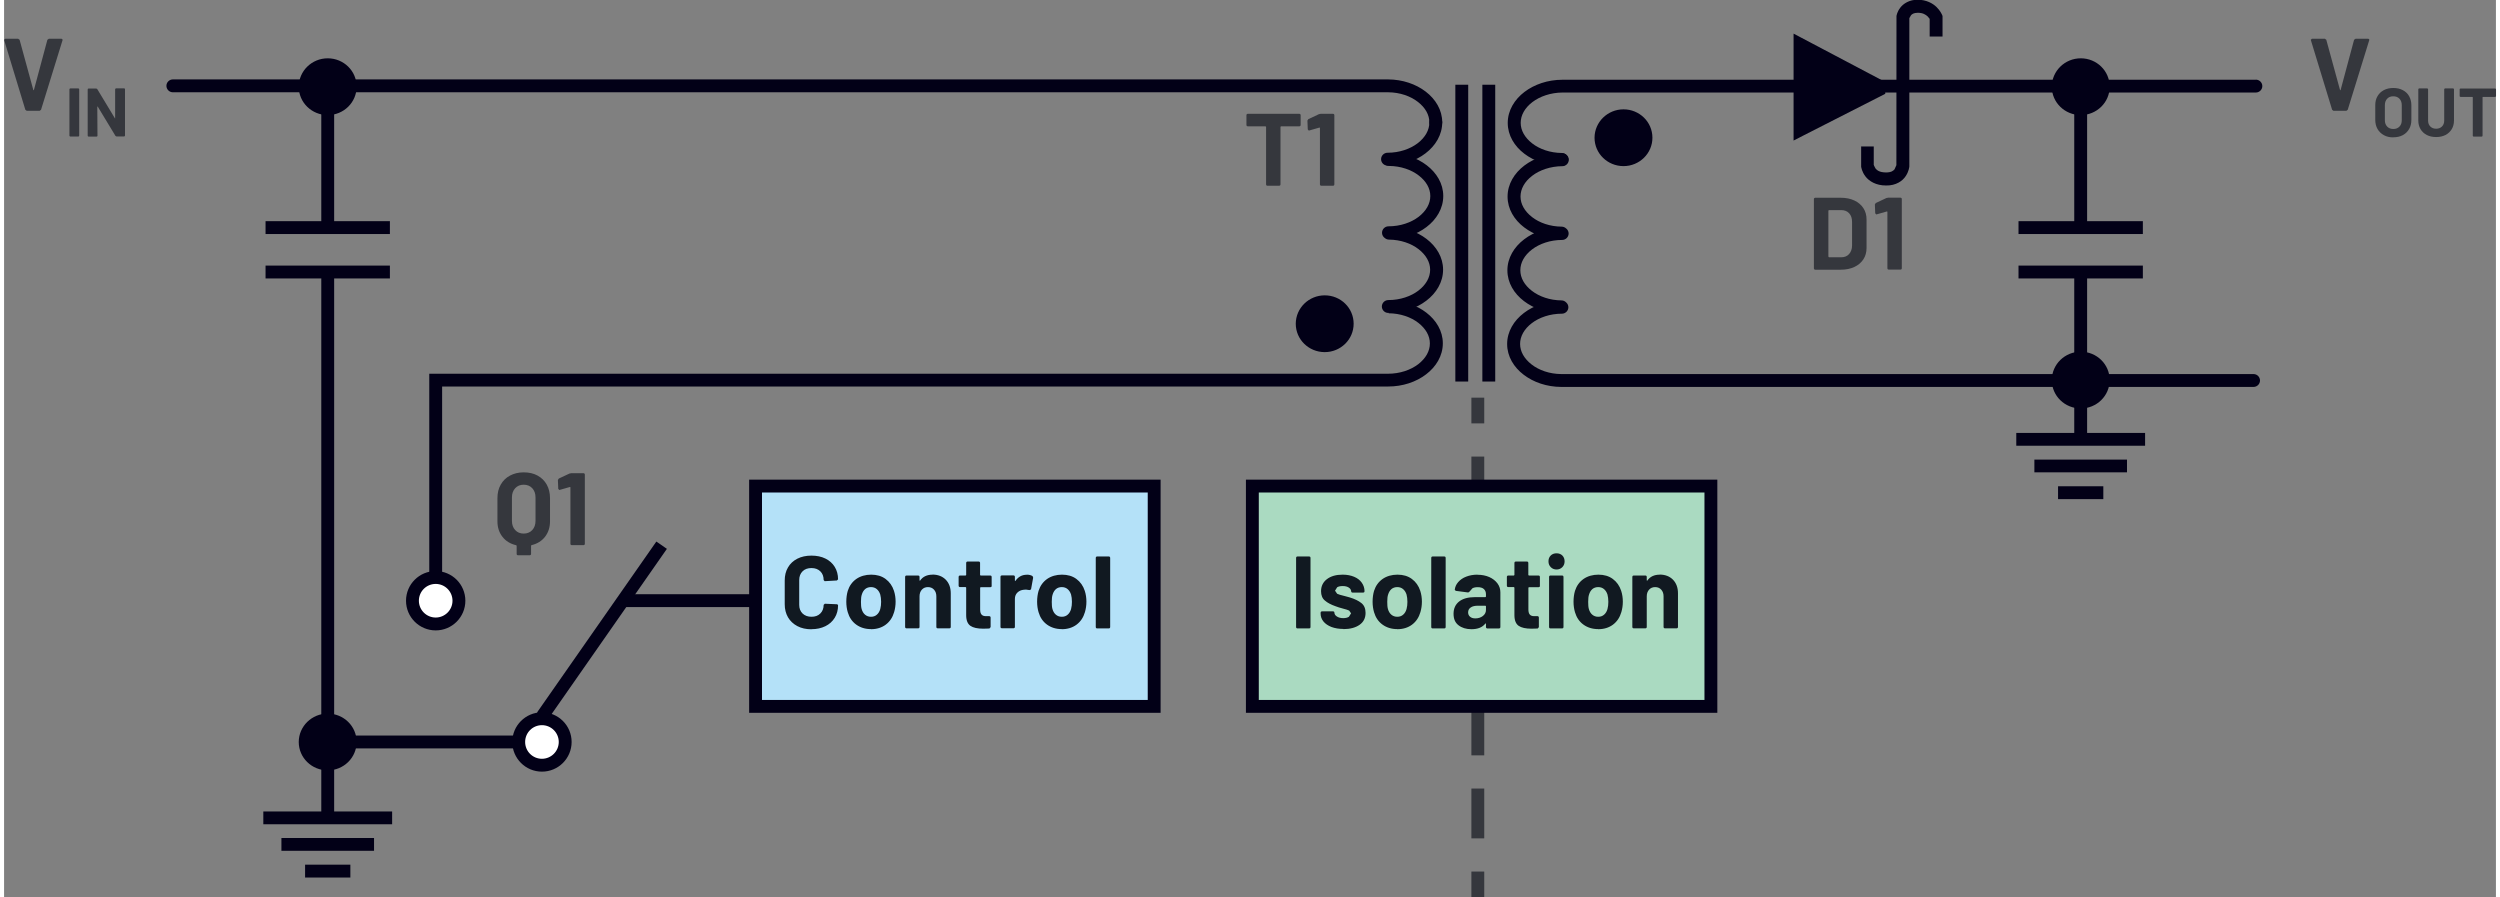
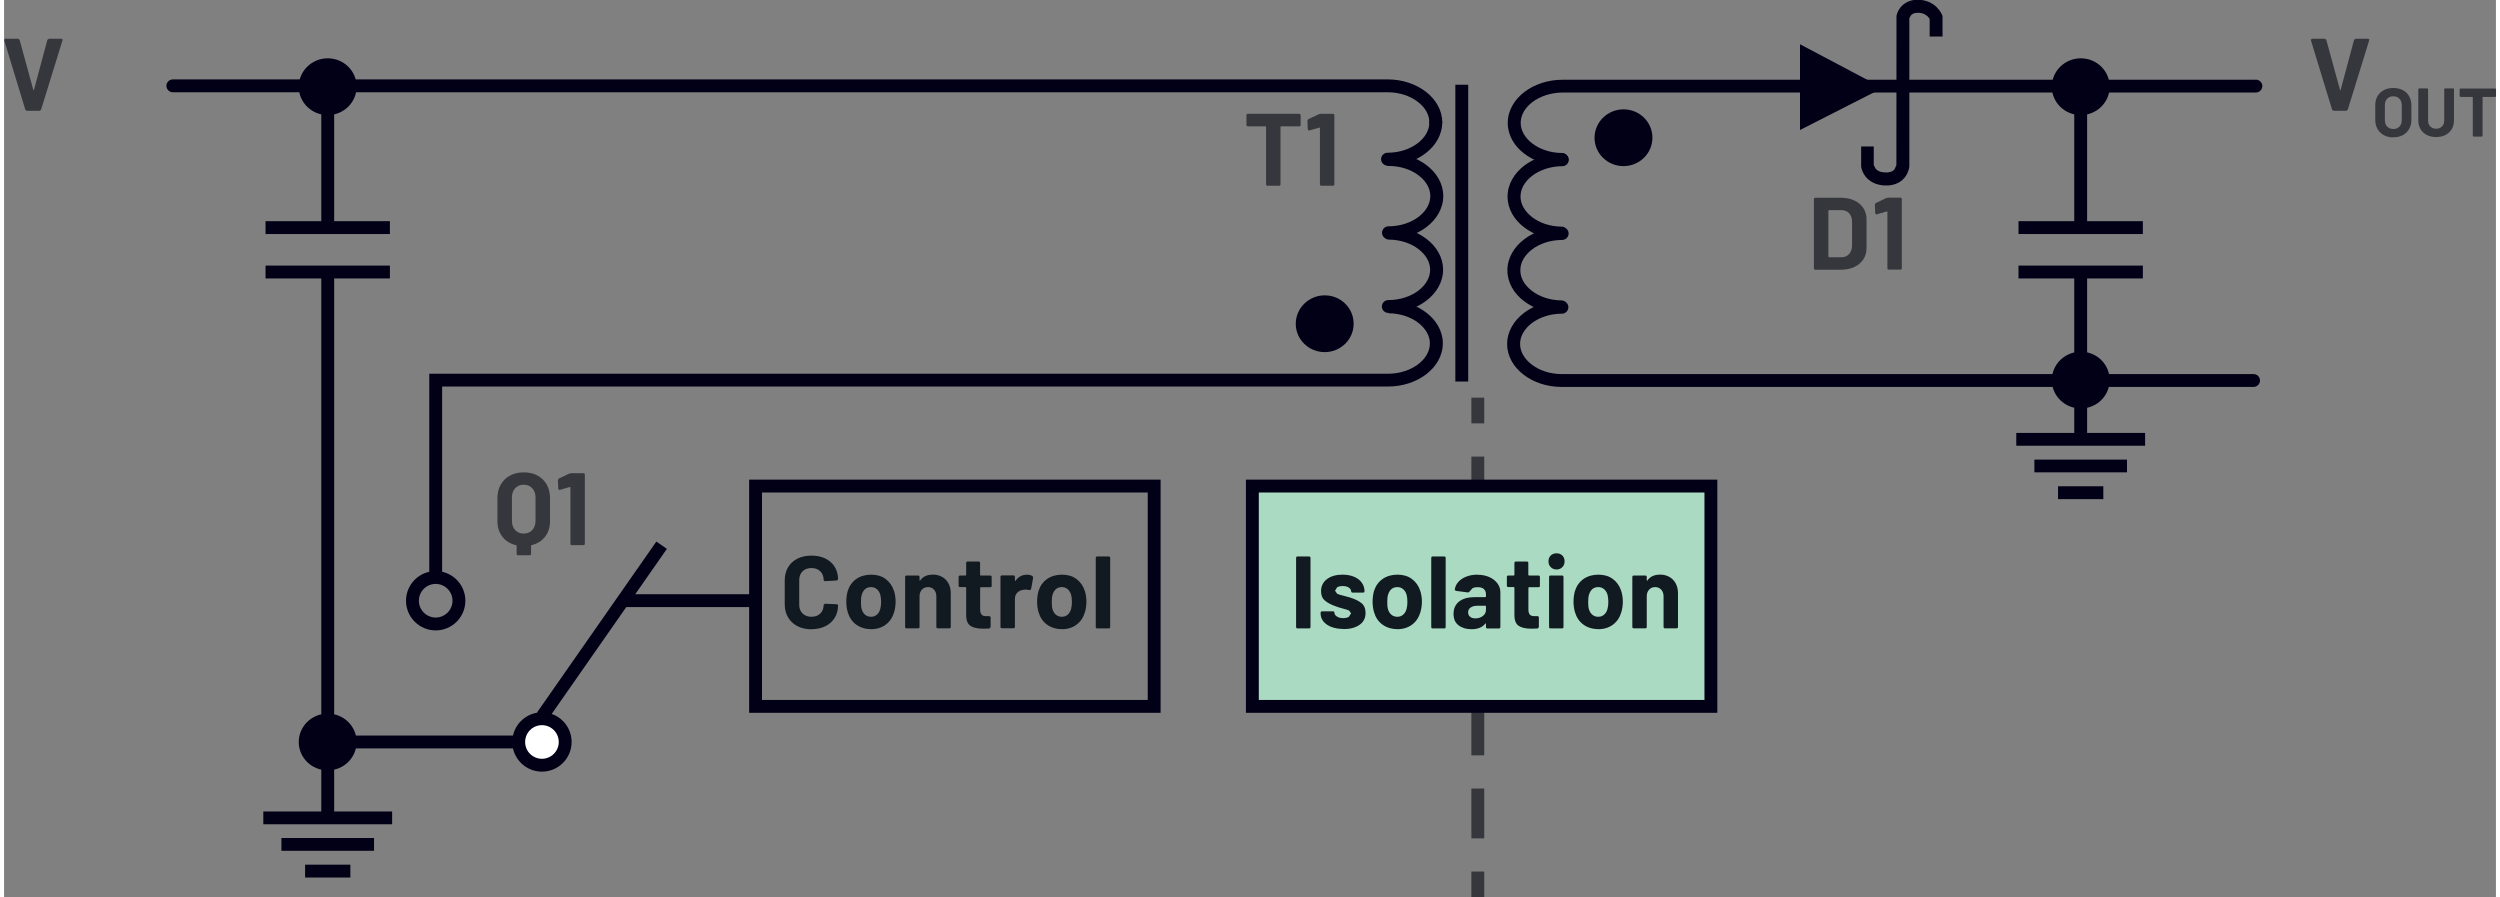
<svg xmlns="http://www.w3.org/2000/svg" id="uuid-caa352eb-2950-4f39-a76c-2847a193485b" width="4.04in" height="1.45in" viewBox="0 0 290.57 104.63">
  <rect x="0" y="0" width="290.57" height="104.63" fill="#808080" stroke="none" />
  <polyline points="172.6 104.63 172.6 101.63 171.1 101.63 171.1 104.63" fill="#35373d" stroke-width="0" />
  <path d="M172.6,59.05v-5.81h-1.5v5.81h1.5ZM172.6,68.72v-5.81h-1.5v5.81h1.5ZM172.6,78.4v-5.81h-1.5v5.81h1.5ZM172.6,88.08v-5.81h-1.5v5.81h1.5ZM172.6,97.76v-5.81h-1.5v5.81h1.5Z" fill="#35373d" stroke-width="0" />
  <polyline points="172.6 49.37 172.6 46.37 171.1 46.37 171.1 49.37" fill="#35373d" stroke-width="0" />
  <path d="M161.43,36.48c1.7,0,3.26-.53,4.42-1.42,1.16-.88,1.95-2.16,1.95-3.61h0s-.6,0-.6,0l.6.02v-.02s-.6,0-.6,0l.6.02v-.03c0-1.44-.78-2.7-1.93-3.58-1.15-.88-2.69-1.41-4.37-1.42-.41,0-.75.33-.76.74,0,.41.33.75.74.76,1.38.01,2.61.45,3.47,1.12.86.67,1.34,1.51,1.34,2.39h.75s-.75-.03-.75-.03v.04c0,.89-.48,1.74-1.36,2.42-.87.67-2.13,1.11-3.52,1.11-.41,0-.75.34-.75.75,0,.41.34.75.75.75h0ZM161.45,27.89c1.7,0,3.26-.53,4.42-1.42,1.16-.88,1.95-2.16,1.95-3.61h0s-.67,0-.67,0l.67.03v-.03s-.67,0-.67,0l.67.03v-.04c0-1.44-.78-2.7-1.93-3.58-1.15-.88-2.69-1.41-4.37-1.42-.41,0-.75.33-.76.74,0,.41.33.75.74.76,1.37.01,2.61.45,3.47,1.12.87.67,1.34,1.51,1.34,2.39h.75s-.75-.04-.75-.04v.04c0,.89-.48,1.74-1.36,2.42-.88.67-2.13,1.11-3.52,1.11-.41,0-.75.34-.75.75,0,.41.34.75.75.75h0Z" fill="#020017" stroke-width="0" />
  <path d="M181.69,17.89c-1.7,0-3.26.54-4.42,1.42-1.16.88-1.95,2.16-1.95,3.61v.05s.75-.04.75-.04h-.75c0,1.44.78,2.71,1.93,3.58,1.15.88,2.69,1.41,4.37,1.42.41,0,.75-.33.76-.74,0-.41-.33-.75-.74-.76-1.38-.01-2.61-.45-3.47-1.12-.86-.67-1.34-1.51-1.34-2.39v-.03s-.63.03-.63.03h.63s0-.03,0-.03l-.63.03h.63c0-.89.48-1.75,1.36-2.42.87-.67,2.13-1.11,3.52-1.12.41,0,.75-.34.75-.75,0-.41-.34-.75-.75-.75h0ZM181.67,26.49c-1.7,0-3.26.53-4.42,1.42-1.16.88-1.95,2.16-1.95,3.61v.06s.75-.05.75-.05h-.75c0,1.44.78,2.71,1.93,3.58,1.15.88,2.69,1.41,4.37,1.42.41,0,.75-.33.76-.74,0-.41-.33-.75-.74-.76-1.37-.01-2.61-.45-3.47-1.12-.87-.67-1.34-1.51-1.34-2.39v-.05s-.68.04-.68.04h.68s0-.04,0-.04l-.68.04h.68c0-.89.48-1.75,1.36-2.42.88-.67,2.13-1.11,3.52-1.11.41,0,.75-.34.75-.75,0-.41-.34-.75-.75-.75h0ZM181.64,35.08c-1.7,0-3.26.53-4.42,1.42-1.16.88-1.95,2.16-1.95,3.61v.03s.75-.02.75-.02h-.75c0,1.44.78,2.71,1.93,3.58,1.15.88,2.69,1.41,4.37,1.42h80.74c.41,0,.75-.34.75-.75s-.34-.75-.75-.75h-80.73s0,.75,0,.75v-.75c-1.37-.01-2.6-.45-3.46-1.12-.86-.67-1.34-1.51-1.34-2.39v-.02s-.57.02-.57.02h.57v-.02s-.57.02-.57.02h.57c0-.89.48-1.75,1.36-2.42.87-.67,2.13-1.11,3.52-1.11.41,0,.75-.34.75-.75,0-.41-.34-.75-.75-.75h0Z" fill="#020017" stroke-width="0" />
  <polyline points="169.23 9.88 169.23 44.49 170.73 44.49 170.73 9.88" fill="#020017" stroke-width="0" />
-   <polyline points="172.38 9.88 172.38 44.49 173.88 44.49 173.88 9.88" fill="#020017" stroke-width="0" />
  <polygon points="209.42 15.16 218.61 10.48 218.61 10.02 209.42 5.16 209.42 15.16" fill="#020017" stroke-width="0" />
-   <polygon points="209.42 15.16 209.76 15.83 219.36 10.94 219.36 10.02 219.36 9.56 208.67 3.92 208.67 16.39 209.76 15.83 209.42 15.16 210.17 15.16 210.17 6.41 217.86 10.47 217.86 10.48 218.61 10.48 218.27 9.81 209.08 14.49 209.42 15.16 210.17 15.16 209.42 15.16" fill="#020017" stroke-width="0" />
  <path d="M234.64,51.98h15.02v-1.5h-15.02v1.5ZM247.55,53.59h-10.8s0,1.49,0,1.49h10.8s0-1.49,0-1.49ZM244.79,56.7h-5.28v1.5h5.28v-1.5Z" fill="#020017" stroke-width="0" />
  <path d="M241.4,31.45v19.56h1.5v-19.56h-1.5ZM234.9,32.47h14.5v-1.5h-14.5v1.5ZM234.9,27.29h14.5v-1.5h-14.5v1.5ZM241.4,11.95v15.19h1.5v-15.19h-1.5Z" fill="#020017" stroke-width="0" />
  <path d="M245.03,10.11h0c0-1.55-1.28-2.81-2.88-2.81s-2.88,1.26-2.88,2.81,1.29,2.81,2.88,2.81,2.88-1.26,2.88-2.81Z" fill="#020017" stroke-width="0" />
  <path d="M245.03,10.11h.5c0-1.84-1.51-3.31-3.37-3.31-1.85,0-3.37,1.47-3.38,3.31,0,1.84,1.52,3.31,3.38,3.31,1.86,0,3.37-1.48,3.37-3.31h-1c0,1.27-1.05,2.31-2.38,2.31-1.32,0-2.37-1.05-2.38-2.31,0-1.27,1.06-2.31,2.38-2.31,1.33,0,2.37,1.04,2.38,2.31h.5Z" fill="#020017" stroke-width="0" />
  <path d="M245.03,44.32h0c0-1.55-1.28-2.81-2.88-2.81s-2.88,1.26-2.88,2.81,1.29,2.81,2.88,2.81,2.88-1.26,2.88-2.81Z" fill="#020017" stroke-width="0" />
  <path d="M245.03,44.32h.5c0-1.84-1.51-3.31-3.37-3.31-1.85,0-3.37,1.47-3.38,3.31,0,1.84,1.52,3.31,3.38,3.31,1.86,0,3.37-1.48,3.37-3.31h-1c0,1.27-1.05,2.31-2.38,2.31-1.32,0-2.37-1.05-2.38-2.31,0-1.27,1.06-2.31,2.38-2.31,1.33,0,2.37,1.04,2.38,2.31h.5Z" fill="#020017" stroke-width="0" />
  <path d="M262.57,9.3h-80.86c-1.7,0-3.26.54-4.42,1.42-1.16.88-1.95,2.16-1.95,3.61v.05s.75-.04.75-.04h-.75c0,1.44.78,2.71,1.93,3.58,1.15.88,2.69,1.41,4.37,1.42.41,0,.75-.33.76-.74,0-.41-.33-.75-.74-.76-1.37-.01-2.61-.45-3.47-1.12-.86-.67-1.34-1.51-1.34-2.39v-.03s-.62.03-.62.03h.62s0-.03,0-.03l-.62.03h.62c0-.89.48-1.75,1.36-2.42.88-.67,2.13-1.11,3.52-1.12h80.85c.41,0,.75-.34.75-.75s-.34-.75-.75-.75h0Z" fill="#020017" stroke-width="0" />
  <path d="M36.99,31.45v63.34h1.5V31.45h-1.5ZM30.49,32.47h14.5v-1.5h-14.5v1.5ZM30.49,27.29h14.5v-1.5h-14.5v1.5ZM36.99,11.95v15.19h1.5v-15.19h-1.5Z" fill="#020017" stroke-width="0" />
  <path d="M40.61,10.11h0c0-1.55-1.28-2.81-2.88-2.81s-2.88,1.26-2.88,2.81,1.29,2.81,2.88,2.81,2.88-1.26,2.88-2.81Z" fill="#020017" stroke-width="0" />
  <path d="M40.61,10.11h.5c0-1.84-1.51-3.31-3.37-3.31-1.85,0-3.37,1.47-3.38,3.31,0,1.84,1.52,3.31,3.38,3.31,1.86,0,3.37-1.48,3.37-3.31h-1c0,1.27-1.05,2.31-2.38,2.31-1.32,0-2.37-1.05-2.38-2.31,0-1.27,1.06-2.31,2.38-2.31,1.33,0,2.37,1.04,2.38,2.31h.5Z" fill="#020017" stroke-width="0" />
  <path d="M40.61,86.52h0c0-1.55-1.28-2.81-2.88-2.81s-2.88,1.26-2.88,2.81,1.29,2.81,2.88,2.81,2.88-1.26,2.88-2.81Z" fill="#020017" stroke-width="0" />
  <path d="M40.61,86.52h.5c0-1.84-1.51-3.31-3.37-3.31-1.85,0-3.37,1.47-3.38,3.31,0,1.84,1.52,3.31,3.38,3.31,1.86,0,3.37-1.48,3.37-3.31h-1c0,1.27-1.05,2.31-2.38,2.31-1.32,0-2.37-1.05-2.38-2.31,0-1.27,1.06-2.31,2.38-2.31,1.33,0,2.37,1.04,2.38,2.31h.5Z" fill="#020017" stroke-width="0" />
-   <rect x="87.63" y="56.68" width="46.47" height="25.69" fill="#b4e1f8" stroke-width="0" />
  <polygon points="134.11 82.37 134.11 81.62 88.38 81.62 88.38 57.43 133.36 57.43 133.36 82.37 134.11 82.37 134.11 81.62 134.11 82.37 134.86 82.37 134.86 55.93 86.88 55.93 86.88 83.12 134.86 83.12 134.86 82.37 134.11 82.37" fill="#020017" stroke-width="0" />
  <rect x="145.56" y="56.68" width="53.47" height="25.69" fill="#aadac1" stroke-width="0" />
  <polygon points="199.03 82.37 199.03 81.62 146.31 81.62 146.31 57.43 198.28 57.43 198.28 82.37 199.03 82.37 199.03 81.62 199.03 82.37 199.78 82.37 199.78 55.93 144.81 55.93 144.81 83.12 199.78 83.12 199.78 82.37 199.03 82.37" fill="#020017" stroke-width="0" />
  <polygon points="2.64 12.92 4.15 12.92 4.31 12.8 6.82 4.68 6.8 4.57 6.7 4.52 5.22 4.52 5.05 4.64 3.48 10.49 3.44 10.53 3.41 10.49 1.81 4.64 1.64 4.52 .13 4.52 0 4.64 .01 4.68 2.48 12.8 2.64 12.92" fill="#35373d" stroke-width="0" />
-   <path d="M12.95,10.41v3.36s0,.04,0,.04l-.03-.02-2.06-3.41-.11-.06h-.9l-.07.03-.03.07v5.41l.03.07.07.03h.94l.07-.03.03-.07-.02-3.38.02-.04.03.02,2.07,3.42.11.06h.9l.07-.03.03-.07v-5.41l-.03-.07-.07-.03h-.94l-.07.03-.03.07ZM7.72,15.92h.94l.07-.03.03-.07v-5.41l-.03-.07-.07-.03h-.94l-.07.03-.03.07v5.41l.03.07.07.03Z" fill="#35373d" stroke-width="0" />
  <polygon points="271.62 12.92 273.13 12.92 273.29 12.8 275.8 4.68 275.79 4.57 275.68 4.52 274.2 4.52 274.03 4.64 272.46 10.49 272.43 10.53 272.39 10.49 270.79 4.64 270.63 4.52 269.11 4.52 268.98 4.64 268.99 4.68 271.47 12.8 271.62 12.92" fill="#35373d" stroke-width="0" />
  <path d="M290.47,10.32h-4.03l-.07.03-.03.07v.78l.03.07.07.03h1.39l.04.04v4.49l.03.07.07.03h.94l.07-.03.03-.07v-4.49l.04-.04h1.43l.07-.03.03-.07v-.78l-.03-.07-.07-.03ZM283.61,15.98c.41,0,.77-.08,1.08-.24.31-.16.55-.39.73-.68.17-.29.26-.63.26-1v-3.65l-.03-.07-.07-.03h-.94l-.07.03-.03.07v3.66c0,.28-.09.51-.26.68s-.4.26-.68.26-.51-.09-.68-.26c-.17-.17-.26-.4-.26-.68v-3.66l-.03-.07-.07-.03h-.94l-.07.03-.03.07v3.65c0,.38.09.71.26,1,.17.29.42.52.73.68.31.16.67.24,1.08.24ZM278.6,15.04c-.29,0-.53-.09-.71-.28-.18-.19-.27-.43-.27-.74v-1.76c0-.31.09-.56.27-.75.18-.19.41-.28.71-.28s.54.09.72.28.27.44.27.75v1.76c0,.31-.09.56-.27.74-.18.19-.42.28-.71.28ZM278.6,16.01c.42,0,.79-.08,1.11-.25s.56-.41.74-.72.26-.66.26-1.06v-1.71c0-.39-.09-.74-.26-1.05s-.42-.54-.74-.71-.69-.25-1.11-.25-.78.08-1.1.25-.56.4-.74.71c-.18.3-.26.65-.26,1.05v1.71c0,.4.09.75.26,1.06.18.31.42.54.74.72s.68.26,1.1.26Z" fill="#35373d" stroke-width="0" />
  <path d="M193.07,67.01c-.65,0-1.14.23-1.46.7h-.04s-.02-.04-.02-.04v-.42l-.04-.1-.1-.04h-1.4l-.1.04-.04.1v5.88l.04.1.1.04h1.4l.1-.04.04-.1v-3.59c0-.32.09-.58.27-.78s.42-.3.71-.3.53.1.71.3c.18.2.27.46.27.78v3.59l.04.1.1.04h1.4l.1-.04.04-.1v-3.94c0-.67-.2-1.2-.59-1.6-.39-.39-.91-.59-1.55-.59ZM185.89,71.92c-.27,0-.5-.08-.69-.24-.19-.16-.32-.38-.4-.66-.06-.2-.08-.48-.08-.84s.03-.66.1-.85c.08-.27.21-.48.39-.64.18-.15.41-.23.68-.23s.49.08.67.23c.18.15.32.36.41.64.06.23.1.52.1.85,0,.3-.03.58-.1.84-.08.28-.21.5-.4.66-.18.16-.41.24-.67.24ZM185.89,73.37c.67,0,1.25-.18,1.72-.53.48-.36.8-.85.98-1.47.11-.38.17-.78.17-1.21s-.06-.86-.19-1.26c-.19-.59-.52-1.05-.98-1.39s-1.02-.5-1.68-.5-1.25.17-1.73.5c-.48.34-.81.8-1,1.39-.11.38-.17.8-.17,1.27,0,.44.06.85.17,1.22.18.61.5,1.09.98,1.44.48.35,1.06.53,1.73.53ZM180.3,73.28h1.4l.1-.04.04-.1v-5.89l-.04-.1-.1-.04h-1.4l-.1.04-.04.1v5.89l.04.1.1.04ZM181.02,66.41c.27,0,.5-.09.68-.27.18-.18.27-.41.27-.68s-.09-.51-.26-.68-.4-.26-.68-.26-.51.09-.68.26c-.18.18-.26.4-.26.68s.09.5.27.68.41.27.68.27ZM179.09,68.32v-1.07l-.04-.1-.1-.04h-1.15l-.06-.06v-1.43l-.04-.1-.1-.04h-1.34l-.1.04-.04.1v1.43l-.06.06h-.68l-.1.04-.04.1v1.07l.04.1.1.04h.68l.06.06v3.22c0,.61.18,1.02.5,1.24s.82.33,1.49.33c.14,0,.38,0,.72-.02l.14-.16v-1.14l-.04-.1-.1-.04h-.4c-.24,0-.41-.06-.52-.19-.11-.13-.16-.32-.16-.59v-2.54l.06-.06h1.15l.1-.04.04-.1ZM171.56,72.11c-.26,0-.46-.06-.61-.19-.15-.12-.23-.29-.23-.51,0-.25.1-.44.31-.58.2-.14.49-.2.85-.2h.86l.06.06v.43c0,.29-.12.52-.36.71-.24.18-.53.28-.88.28ZM171.8,67.01c-.48,0-.91.08-1.3.23-.39.15-.7.36-.94.64-.24.27-.37.58-.4.91l.13.11,1.45.19.16-.12.32-.37c.16-.09.37-.13.62-.13.32,0,.56.07.72.22s.24.35.24.62v.26l-.06.06h-1.22c-.8,0-1.42.17-1.85.51-.43.34-.65.82-.65,1.43s.19,1.04.58,1.34c.38.3.89.46,1.51.46.74,0,1.28-.22,1.62-.66l.05-.02.02.05v.4l.04.1.1.04h1.4l.1-.04.04-.1v-4.07c0-.38-.11-.73-.34-1.04-.23-.31-.55-.56-.95-.74-.41-.18-.87-.27-1.39-.27ZM166.56,73.28h1.4l.1-.04.04-.1v-8.11l-.04-.1-.1-.04h-1.4l-.1.04-.04.1v8.11l.04.1.1.04ZM162.46,71.92c-.27,0-.5-.08-.69-.24-.19-.16-.32-.38-.4-.66-.06-.2-.08-.48-.08-.84s.03-.66.1-.85c.08-.27.21-.48.39-.64.18-.15.41-.23.68-.23s.49.08.67.23c.18.15.32.36.41.64.06.23.1.52.1.85,0,.3-.03.58-.1.84-.08.28-.21.5-.4.66-.18.16-.41.24-.67.24ZM162.46,73.37c.67,0,1.25-.18,1.72-.53.48-.36.8-.85.98-1.47.11-.38.17-.78.17-1.21s-.06-.86-.19-1.26c-.19-.59-.52-1.05-.98-1.39s-1.02-.5-1.68-.5-1.25.17-1.73.5c-.48.34-.81.8-1,1.39-.11.38-.17.8-.17,1.27,0,.44.06.85.17,1.22.18.61.5,1.09.98,1.44.48.35,1.06.53,1.73.53ZM156.17,73.36c.79,0,1.42-.17,1.89-.5.47-.33.7-.79.7-1.39,0-.5-.16-.89-.49-1.15s-.78-.48-1.34-.65l-.36-.1-.3-.08c-.38-.09-.66-.17-.82-.25l-.25-.36.25-.4c.17-.1.38-.14.65-.14.3,0,.53.06.71.18.18.12.27.27.27.44l.04.1.1.04h1.28l.1-.04.04-.1c0-.38-.11-.71-.32-1.01-.21-.3-.51-.53-.89-.69-.38-.16-.83-.25-1.34-.25-.76,0-1.37.17-1.83.52-.46.35-.69.82-.69,1.41,0,.48.15.85.46,1.1.3.26.71.47,1.22.65.22.09.51.18.89.28.33.08.56.16.71.23l.22.32-.25.4c-.17.11-.39.16-.66.16-.3,0-.54-.06-.74-.19s-.29-.27-.29-.45h0s-.04-.11-.04-.11l-.1-.04h-1.33l-.1.04-.04.1v.12c0,.34.11.65.33.92.22.27.53.48.93.64.4.15.87.23,1.4.23ZM150.8,73.28h1.4l.1-.04.04-.1v-8.11l-.04-.1-.1-.04h-1.4l-.1.04-.04.1v8.11l.04.1.1.04Z" fill="#111921" stroke-width="0" />
  <path d="M127.44,73.28h1.4l.1-.04.04-.1v-8.11l-.04-.1-.1-.04h-1.4l-.1.04-.04.1v8.11l.04.1.1.04ZM123.34,71.92c-.27,0-.5-.08-.69-.24-.19-.16-.32-.38-.4-.66-.06-.2-.08-.48-.08-.84s.03-.66.1-.85c.08-.27.21-.48.39-.64.18-.15.41-.23.68-.23s.49.08.67.23c.18.15.32.36.41.64.06.23.1.52.1.85,0,.3-.03.58-.1.84-.08.28-.21.5-.4.66-.18.16-.41.24-.67.24ZM123.34,73.37c.67,0,1.25-.18,1.72-.53.48-.36.8-.85.98-1.47.11-.38.17-.78.17-1.21s-.06-.86-.19-1.26c-.19-.59-.52-1.05-.98-1.39s-1.02-.5-1.68-.5-1.25.17-1.73.5c-.48.34-.81.8-1,1.39-.11.38-.17.8-.17,1.27,0,.44.06.85.17,1.22.18.61.5,1.09.98,1.44.48.35,1.06.53,1.73.53ZM119.25,67.02c-.55,0-.99.24-1.32.72h-.04s-.02-.04-.02-.04v-.46l-.04-.1-.1-.04h-1.4l-.1.04-.04.1v5.88l.04.1.1.04h1.4l.1-.04.04-.1v-3.28c0-.31.1-.56.3-.75.2-.19.44-.29.73-.32l.26-.02.42.06.17-.08.25-1.37-.07-.18c-.17-.11-.4-.17-.68-.17ZM115.16,68.32v-1.07l-.04-.1-.1-.04h-1.15l-.06-.06v-1.43l-.04-.1-.1-.04h-1.34l-.1.04-.04.1v1.43l-.06.06h-.68l-.1.04-.04.1v1.07l.04.1.1.04h.68l.06.06v3.22c0,.61.18,1.02.5,1.24s.82.33,1.49.33c.14,0,.38,0,.72-.02l.14-.16v-1.14l-.04-.1-.1-.04h-.4c-.24,0-.41-.06-.52-.19-.11-.13-.16-.32-.16-.59v-2.54l.06-.06h1.15l.1-.04.04-.1ZM108.27,67.01c-.65,0-1.14.23-1.46.7h-.04s-.02-.04-.02-.04v-.42l-.04-.1-.1-.04h-1.4l-.1.04-.04.1v5.88l.04.1.1.04h1.4l.1-.04.04-.1v-3.59c0-.32.09-.58.27-.78s.42-.3.71-.3.53.1.71.3c.18.2.27.46.27.78v3.59l.04.1.1.04h1.4l.1-.04.04-.1v-3.94c0-.67-.2-1.2-.59-1.6-.39-.39-.91-.59-1.55-.59ZM101.09,71.92c-.27,0-.5-.08-.69-.24-.19-.16-.32-.38-.4-.66-.06-.2-.08-.48-.08-.84s.03-.66.1-.85c.08-.27.21-.48.39-.64.18-.15.41-.23.68-.23s.49.08.67.23c.18.15.32.36.41.64.06.23.1.52.1.85,0,.3-.03.58-.1.84-.08.28-.21.5-.4.66-.18.16-.41.24-.67.24ZM101.09,73.37c.67,0,1.25-.18,1.72-.53.48-.36.8-.85.98-1.47.11-.38.17-.78.17-1.21s-.06-.86-.19-1.26c-.19-.59-.52-1.05-.98-1.39s-1.02-.5-1.68-.5-1.25.17-1.73.5c-.48.34-.81.8-1,1.39-.11.38-.17.8-.17,1.27,0,.44.06.85.17,1.22.18.61.5,1.09.98,1.44.48.35,1.06.53,1.73.53ZM94.14,73.37c.62,0,1.16-.12,1.63-.35.47-.23.83-.56,1.09-.98.26-.42.39-.91.39-1.46l-.04-.08-.1-.04-1.4-.06-.14.13c0,.42-.13.75-.39,1.01-.26.26-.6.38-1.03.38s-.78-.13-1.04-.38c-.26-.26-.39-.59-.39-1.01v-2.89c0-.42.13-.76.39-1.02.26-.26.61-.38,1.04-.38s.77.13,1.03.38.39.6.39,1.02l.12.13h.02l1.4-.08.14-.13c0-.55-.13-1.04-.39-1.46-.26-.42-.62-.74-1.09-.97-.47-.23-1.01-.34-1.63-.34s-1.17.12-1.64.36c-.47.24-.84.58-1.09,1.02-.26.44-.38.95-.38,1.52v2.77c0,.58.13,1.08.38,1.52.26.44.62.78,1.09,1.03s1.02.37,1.64.37Z" fill="#111921" stroke-width="0" />
  <path d="M65.95,55.21l-1.26.59-.11.17.04,1.03.11.13h.05s1.19-.34,1.19-.34h.05s.02.06.02.06v6.58l.04.1.1.04h1.4l.1-.04.04-.1v-8.11l-.04-.1-.1-.04h-1.45l-.18.04ZM61.97,60.74c0,.44-.13.8-.38,1.07-.25.27-.59.41-1,.41s-.74-.14-.99-.41c-.25-.27-.38-.63-.38-1.07v-2.74c0-.44.13-.8.38-1.07.25-.27.58-.41.99-.41s.75.14,1,.41c.25.27.38.63.38,1.07v2.74ZM60.59,55.08c-.6,0-1.13.13-1.6.38s-.82.6-1.08,1.06c-.26.45-.38.98-.38,1.58v2.69c0,.71.2,1.32.59,1.81.39.5.92.82,1.6.98l.05.06v.97l.04.1.1.04h1.4l.1-.04.04-.1v-.98l.05-.06c.67-.16,1.2-.49,1.58-.98s.58-1.09.58-1.81v-2.69c0-.6-.13-1.13-.38-1.58-.26-.46-.62-.81-1.08-1.06s-1-.37-1.61-.37Z" fill="#35373d" stroke-width="0" />
  <path d="M153.35,13.3l-1.26.59-.11.17.04,1.03.11.13h.05s1.19-.34,1.19-.34h.05s.02.06.02.06v6.58l.04.1.1.04h1.4l.1-.04.04-.1v-8.11l-.04-.1-.1-.04h-1.45l-.18.04ZM151.06,13.27h-6.05l-.1.04-.04.1v1.18l.04.1.1.04h2.09l.06.06v6.73l.04.1.1.04h1.4l.1-.04.04-.1v-6.73l.06-.06h2.15l.1-.04.04-.1v-1.18l-.04-.1-.1-.04Z" fill="#35373d" stroke-width="0" />
  <path d="M219.52,23.08l-1.26.59-.11.17.04,1.03.11.13h.05s1.19-.34,1.19-.34h.05s.02.06.02.06v6.58l.04.1.1.04h1.4l.1-.04.04-.1v-8.11l-.04-.1-.1-.04h-1.45l-.18.04ZM212.73,29.94v-5.38l.06-.06h1.44c.38,0,.69.12.92.37.23.25.34.58.34,1v2.76c0,.42-.13.75-.35,1-.23.25-.53.37-.89.37h-1.45l-.06-.06ZM211.18,31.45h3c.6,0,1.13-.11,1.58-.32.45-.21.8-.51,1.05-.89s.37-.83.37-1.33v-3.31c0-.5-.12-.95-.37-1.33-.25-.38-.6-.68-1.05-.89s-.98-.32-1.58-.32h-3l-.1.04-.04.1v8.11l.04.1.1.04Z" fill="#35373d" stroke-width="0" />
  <path d="M156.87,37.75h0c0-1.55-1.28-2.81-2.88-2.81s-2.88,1.26-2.88,2.81,1.29,2.81,2.88,2.81,2.88-1.26,2.88-2.81Z" fill="#020017" stroke-width="0" />
  <path d="M156.87,37.75h.5c0-1.84-1.51-3.31-3.37-3.31-1.85,0-3.37,1.47-3.38,3.31,0,1.84,1.52,3.31,3.38,3.31,1.86,0,3.37-1.48,3.37-3.31h-1c0,1.27-1.05,2.31-2.38,2.31-1.32,0-2.37-1.05-2.38-2.31,0-1.27,1.06-2.31,2.38-2.31,1.33,0,2.37,1.04,2.38,2.31h.5Z" fill="#020017" stroke-width="0" />
  <path d="M191.71,16.06h0c0-1.55-1.28-2.81-2.88-2.81s-2.88,1.26-2.88,2.81,1.29,2.81,2.88,2.81,2.88-1.26,2.88-2.81Z" fill="#020017" stroke-width="0" />
  <path d="M191.71,16.06h.5c0-1.84-1.51-3.31-3.37-3.31-1.85,0-3.37,1.47-3.38,3.31,0,1.84,1.52,3.31,3.38,3.31,1.86,0,3.37-1.48,3.37-3.31h-1c0,1.27-1.05,2.31-2.38,2.31-1.32,0-2.37-1.05-2.38-2.31,0-1.27,1.06-2.31,2.38-2.31,1.33,0,2.37,1.04,2.38,2.31h.5Z" fill="#020017" stroke-width="0" />
  <path d="M167.7,14.26c0-1.44-.78-2.7-1.93-3.58-1.15-.88-2.69-1.41-4.37-1.42H19.68c-.41,0-.75.34-.75.75s.34.75.75.75h141.65s.07,0,.07,0v-.75.75c1.37.01,2.6.45,3.46,1.12.87.67,1.34,1.51,1.34,2.39,0,.41.34.75.75.75.41,0,.75-.34.75-.75h0Z" fill="#020017" stroke-width="0" />
  <path d="M161.33,19.3c1.7,0,3.26-.53,4.42-1.42,1.16-.88,1.95-2.16,1.95-3.61h0s-.66,0-.66,0l.66.03v-.03s-.66,0-.66,0l.66.03c.02-.41-.3-.76-.72-.78-.41-.02-.76.3-.78.72v.04c0,.89-.48,1.74-1.36,2.42-.88.67-2.13,1.11-3.52,1.11-.41,0-.75.34-.75.75,0,.41.34.75.75.75h0Z" fill="#020017" stroke-width="0" />
  <polyline points="87.63 69.29 72.52 69.29 72.52 70.79 87.63 70.79" fill="#020017" stroke-width="0" />
-   <path d="M50.33,72.76c1.5,0,2.71-1.21,2.71-2.71s-1.21-2.71-2.71-2.71-2.71,1.21-2.71,2.71,1.22,2.71,2.71,2.71Z" fill="#fff" stroke-width="0" />
  <path d="M50.33,72.76v.75c1.91,0,3.46-1.55,3.46-3.46,0-1.91-1.55-3.46-3.46-3.46-1.91,0-3.46,1.55-3.46,3.46,0,1.91,1.55,3.46,3.46,3.46v-1.5c-1.08,0-1.96-.88-1.96-1.96,0-1.09.88-1.96,1.96-1.96,1.08,0,1.96.88,1.96,1.96,0,1.08-.88,1.96-1.96,1.96v.75Z" fill="#020017" stroke-width="0" />
  <path d="M65.43,86.52c0-1.5-1.21-2.71-2.71-2.71s-2.71,1.21-2.71,2.71,1.21,2.71,2.71,2.71,2.71-1.21,2.71-2.71Z" fill="#fff" stroke-width="0" />
  <path d="M65.43,86.52h.75c0-1.91-1.55-3.46-3.46-3.46-1.91,0-3.46,1.55-3.46,3.46,0,1.91,1.55,3.46,3.46,3.46,1.91,0,3.46-1.55,3.46-3.46h-1.5c0,1.08-.88,1.96-1.96,1.96-1.09,0-1.96-.88-1.96-1.96,0-1.09.88-1.96,1.96-1.96,1.08,0,1.96.88,1.96,1.96h.75Z" fill="#020017" stroke-width="0" />
  <polyline points="63.37 83.95 77.29 64 76.06 63.15 62.14 83.09" fill="#020017" stroke-width="0" />
  <path d="M51.08,67.33v-23.01h-.75v.75h111.07c1.7,0,3.26-.53,4.42-1.42,1.16-.88,1.95-2.16,1.95-3.61h0s-.6,0-.6,0l.6.02v-.02s-.6,0-.6,0l.6.02h0v-.03c0-1.44-.78-2.7-1.93-3.58-1.15-.88-2.69-1.41-4.37-1.42l-.02,1.5c1.37.01,2.61.45,3.47,1.12.86.67,1.34,1.51,1.34,2.39h.75s-.75-.03-.75-.03v.04c0,.89-.48,1.74-1.36,2.42-.88.67-2.13,1.11-3.52,1.11H49.58v23.76h1.5,0Z" fill="#020017" stroke-width="0" />
  <polyline points="60 85.77 37.94 85.77 37.94 87.27 60 87.27" fill="#020017" stroke-width="0" />
  <path d="M30.23,96.12h15.02v-1.5h-15.02v1.5ZM43.14,97.72h-10.8s0,1.49,0,1.49h10.8s0-1.49,0-1.49ZM40.38,100.83h-5.28v1.5h5.28v-1.5Z" fill="#020017" stroke-width="0" />
  <path d="M216.55,17.1v2.34c.02.08.08.58.5,1.13.41.55,1.24,1.07,2.42,1.06h0c1.13.02,1.92-.53,2.28-1.1.37-.56.41-1.05.42-1.13v-.03s0-17.36,0-17.36h-.75l.74.13h-.06s.06,0,.06,0h0s-.06-.01-.06-.01h.06s.21-.36.21-.36c.14-.14.31-.27.78-.28.61,0,.93.22,1.16.43l.24.29.05.08h0s.69-.28.69-.28h-.75v2.25h1.5v-2.25s0-.15,0-.15l-.06-.14c-.03-.06-.2-.47-.64-.9-.44-.43-1.19-.85-2.2-.85-.97-.01-1.68.46-2.03.93-.36.47-.43.9-.44.97v.06s-.01,17.39-.01,17.39h.75l-.75-.06h0s-.22.49-.22.49c-.16.17-.36.35-.98.36h0c-.8-.01-1.06-.26-1.24-.47l-.16-.31-.03-.09h-.01s0,0,0,0h0s-.01,0-.01,0h0s-.74.09-.74.09h.75v-2.25h-1.5Z" fill="#020017" stroke-width="0" />
</svg>